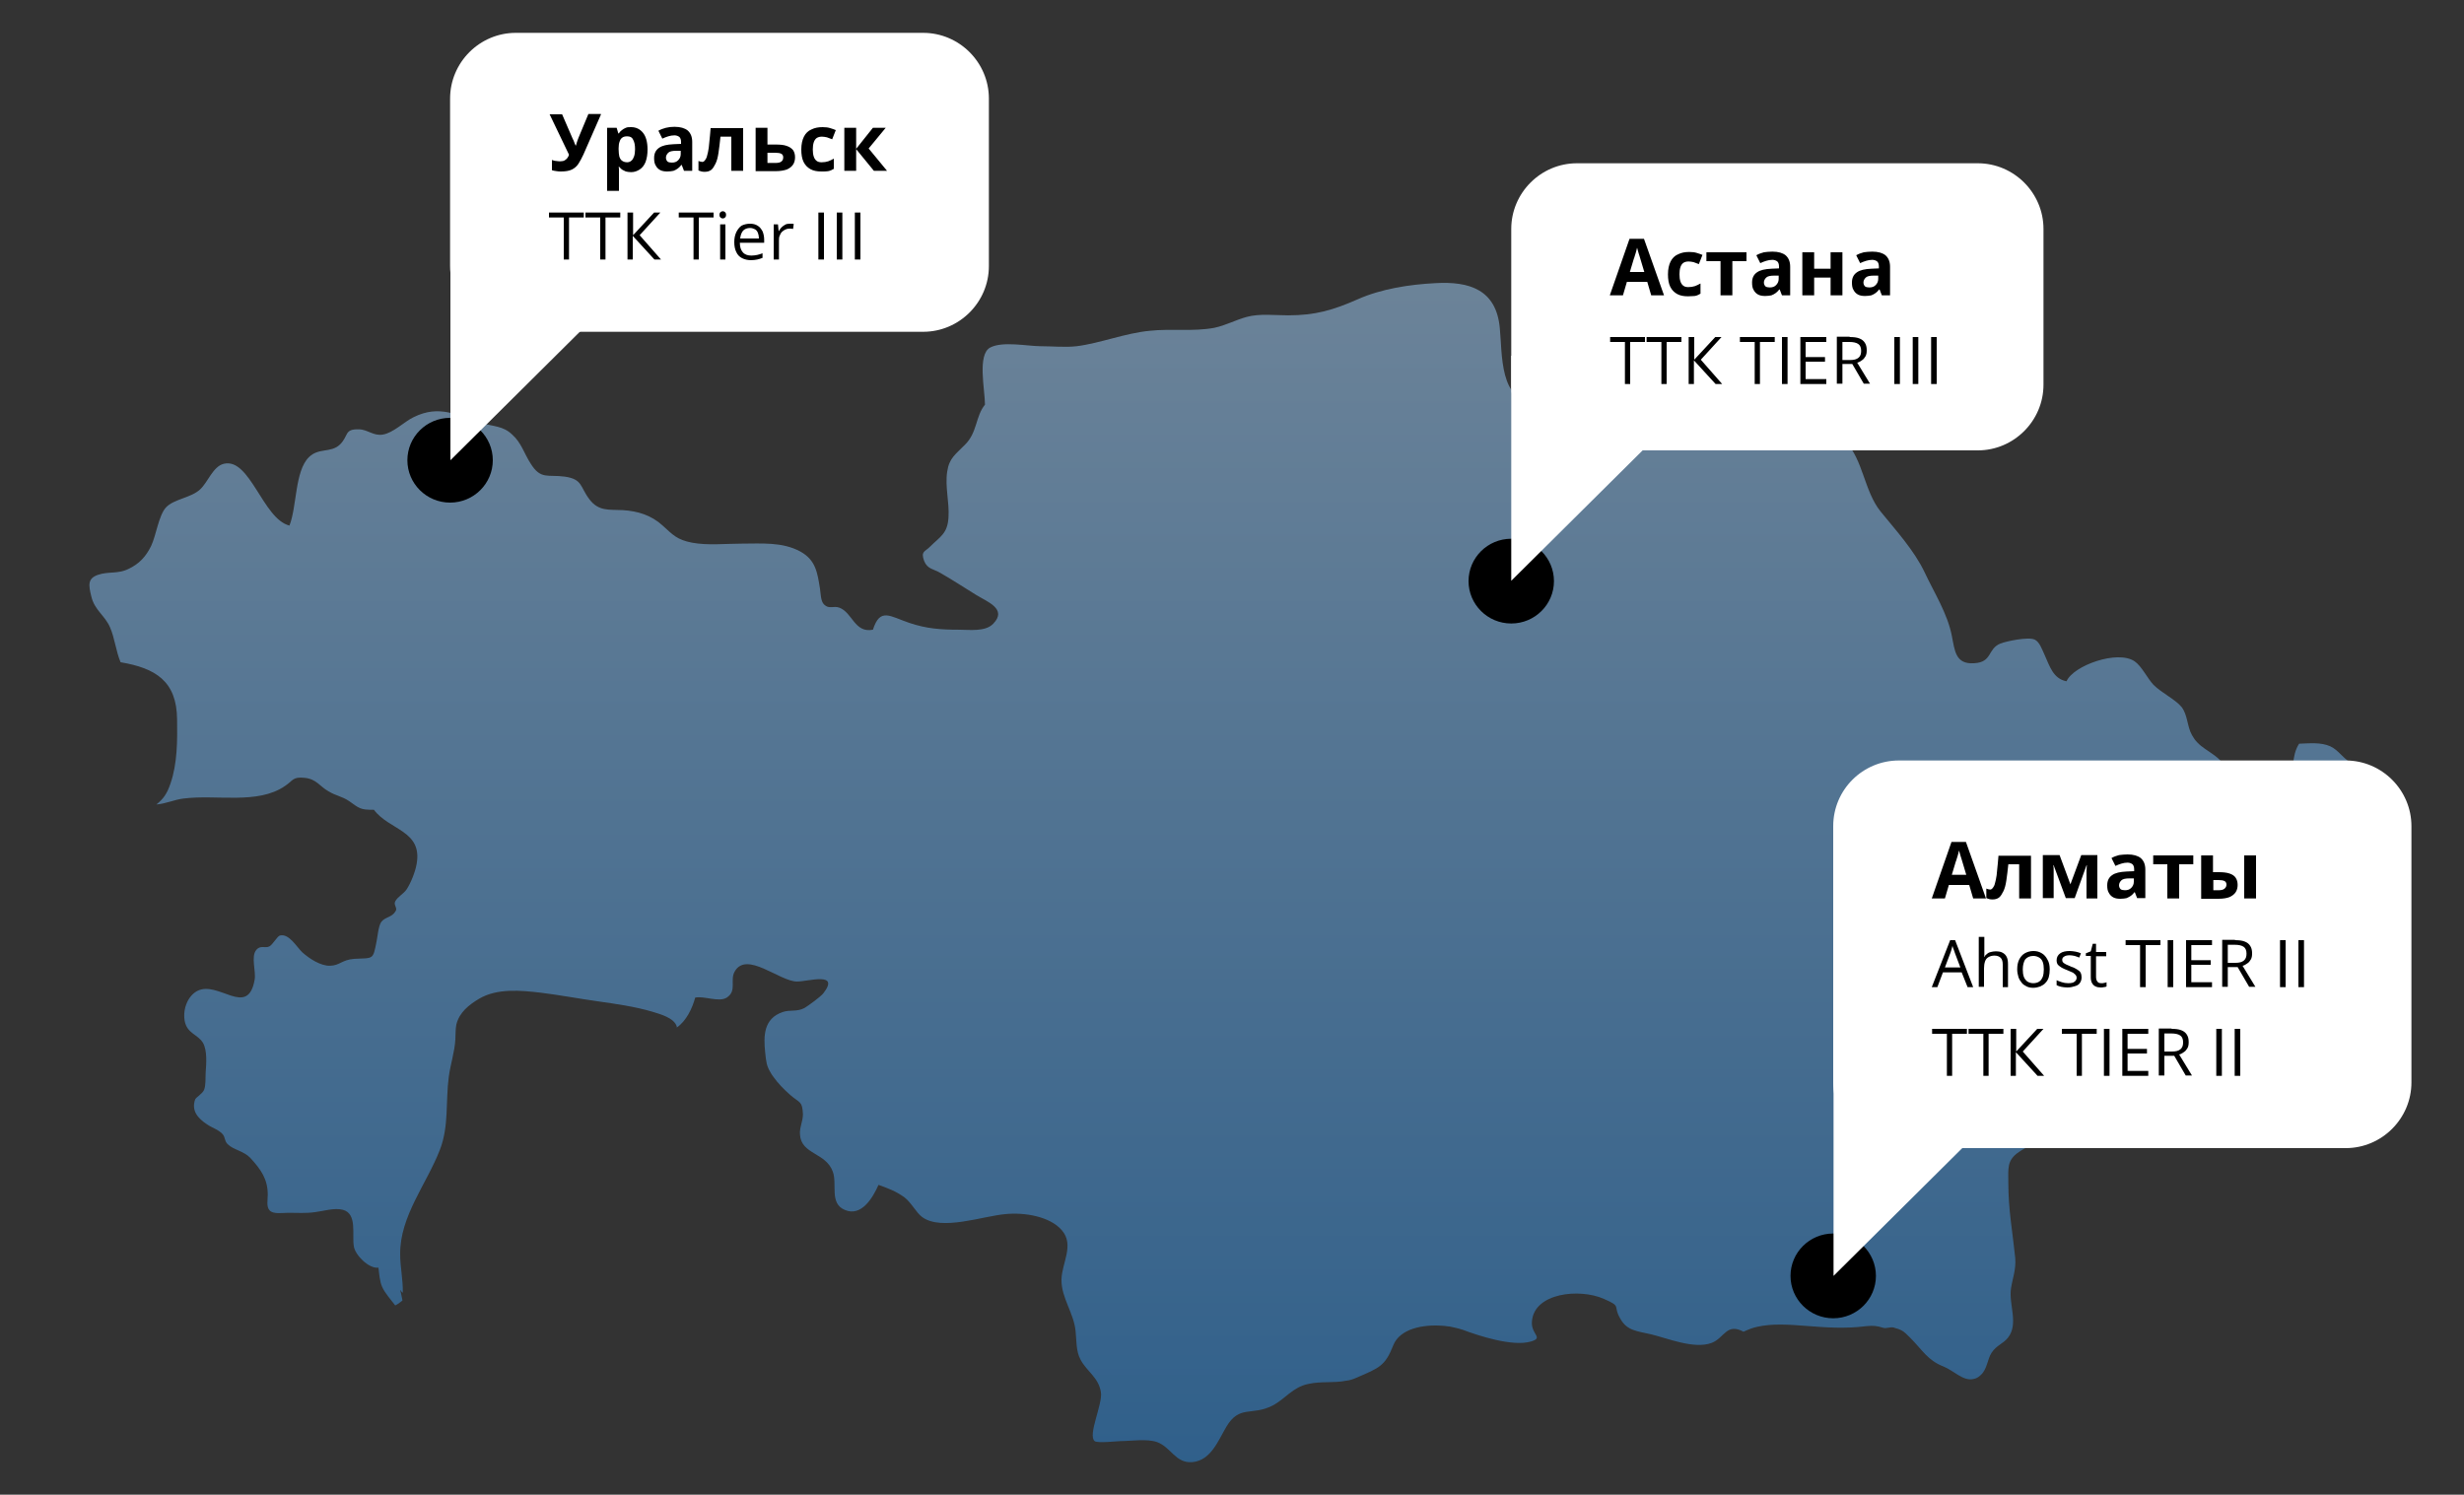
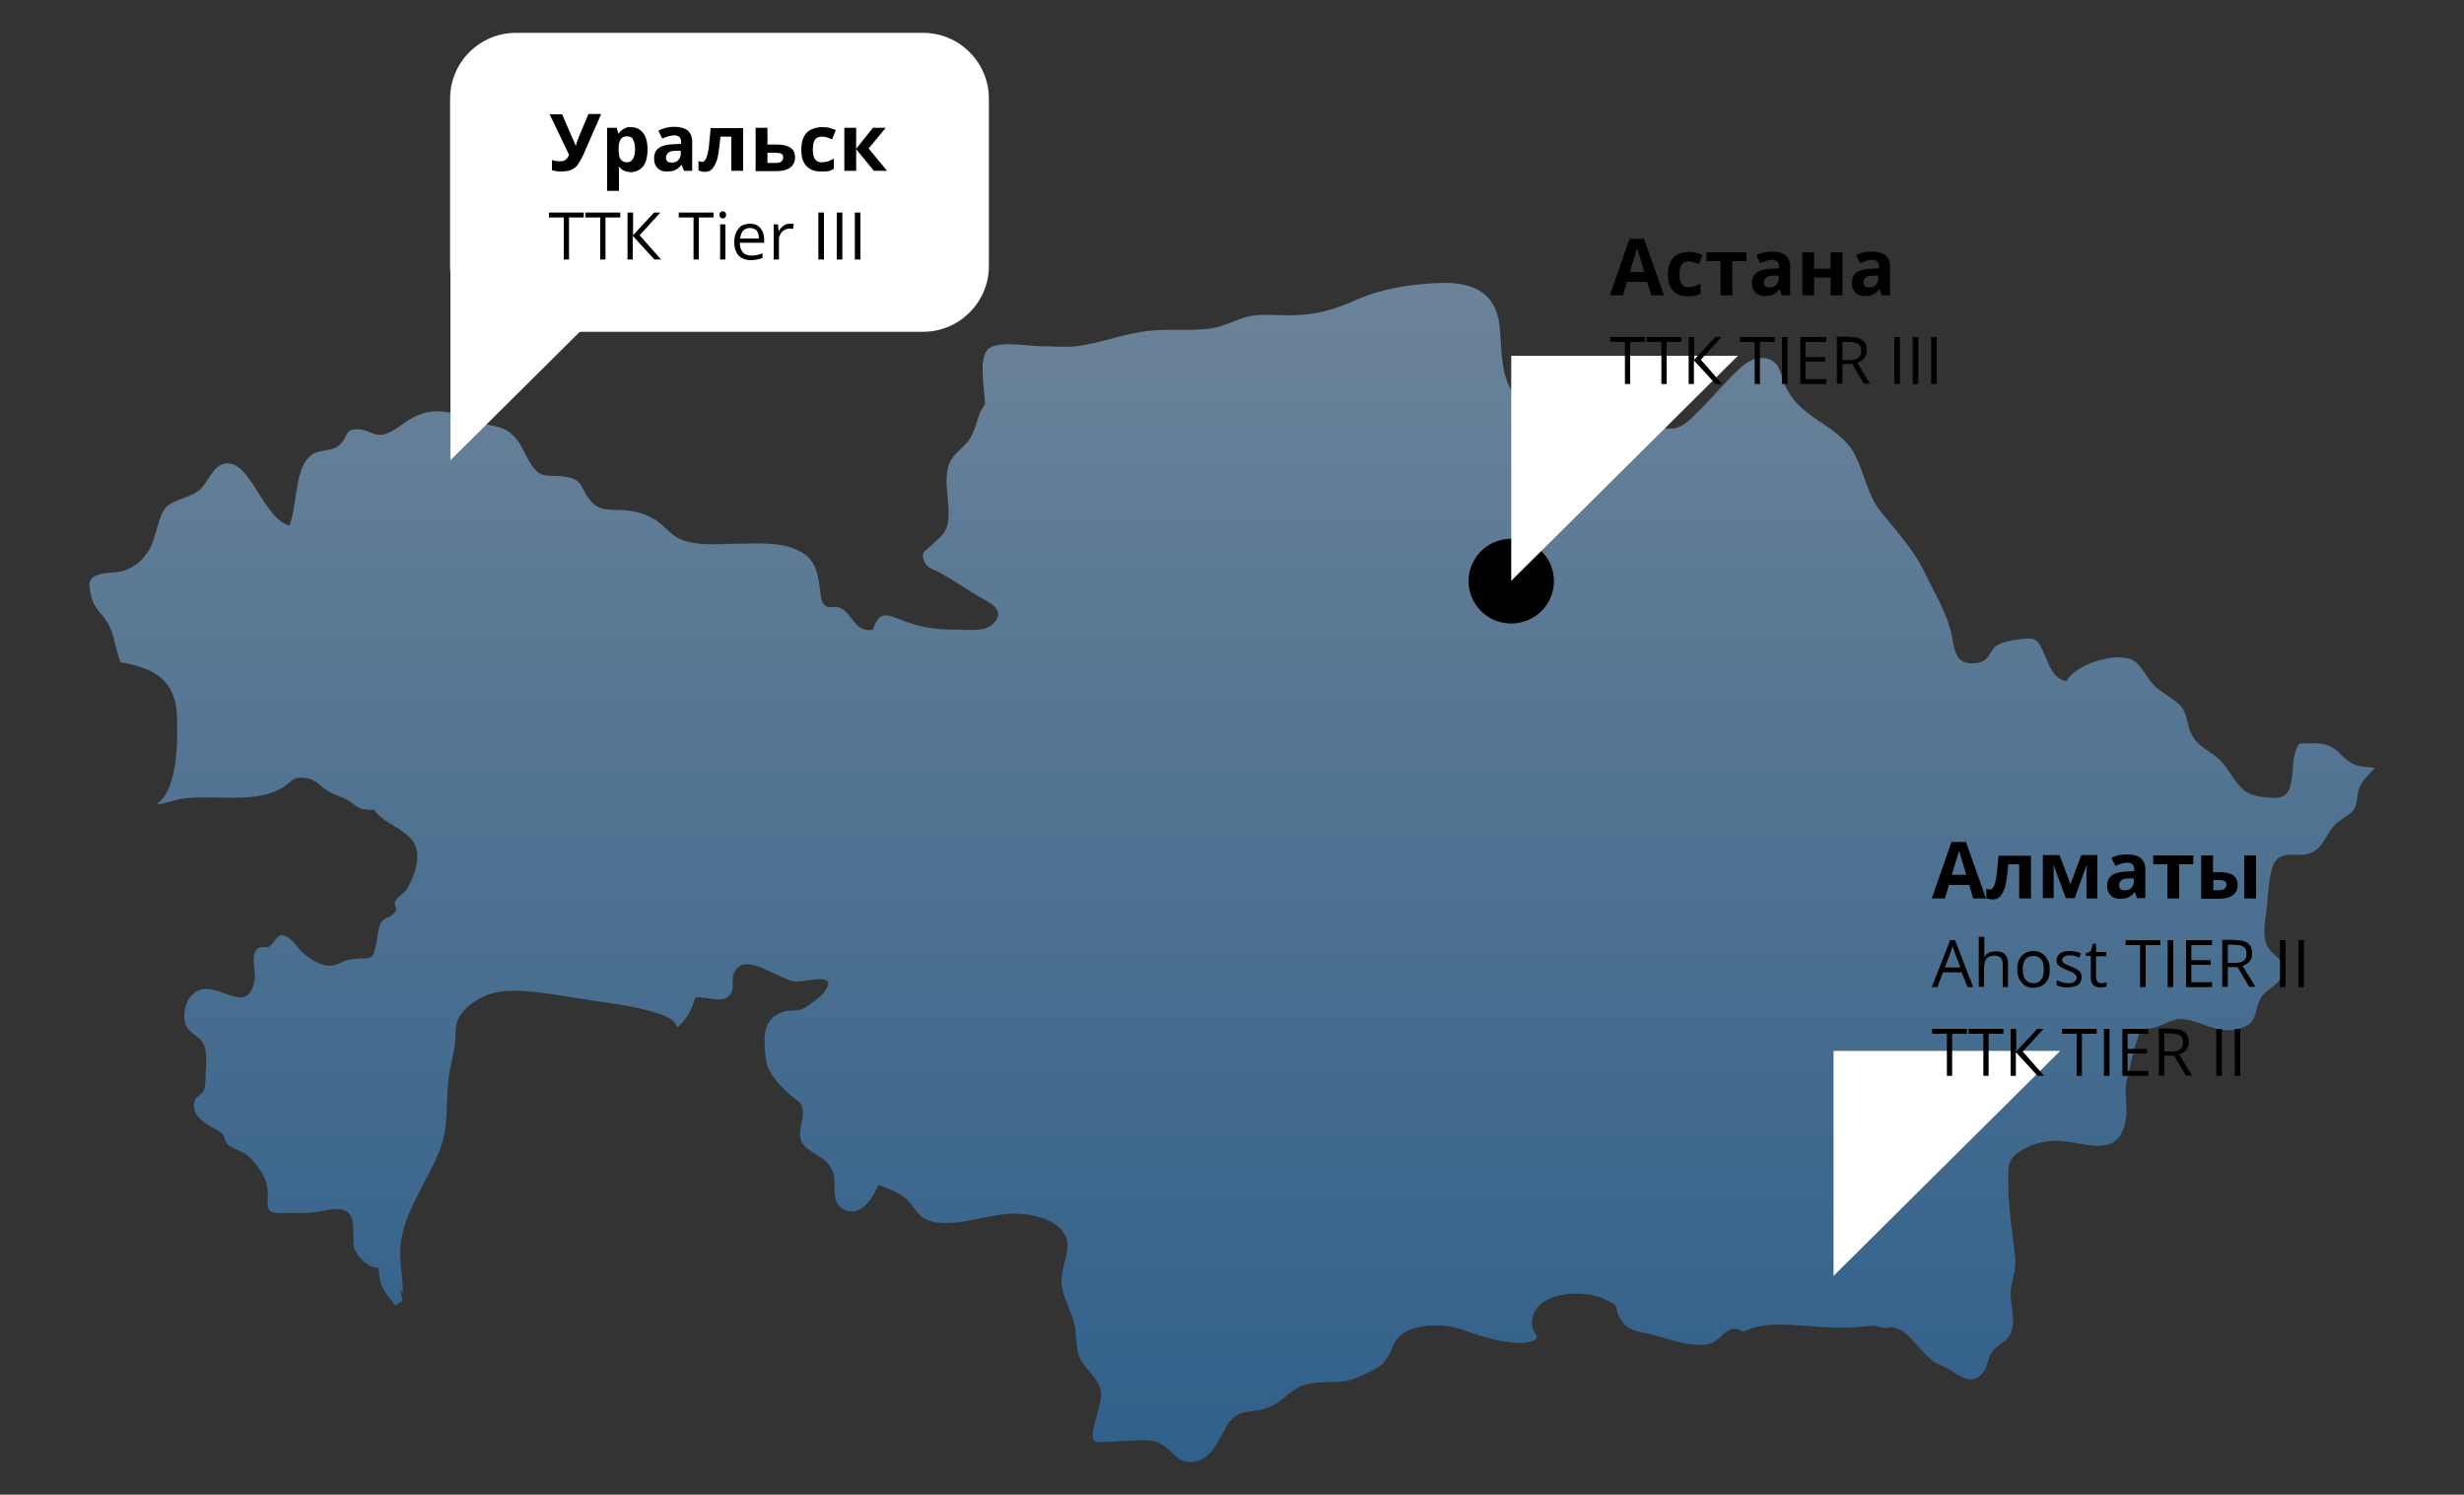
<svg xmlns="http://www.w3.org/2000/svg" version="1.1" id="Layer_1" x="0px" y="0px" viewBox="0 0 750 455" style="enable-background:new 0 0 750 455;" xml:space="preserve">
  <rect x="0" y="0" width="750" height="455" fill="#333333" stroke="none" />
  <style type="text/css">
	.st0{fill:url(#SVGID_1_);fill-opacity:0.5;}
	.st1{fill:#FFFFFF;}
</style>
  <linearGradient id="SVGID_1_" gradientUnits="userSpaceOnUse" x1="374.999" y1="369.417" x2="374.999" y2="-128.646" gradientTransform="matrix(1 0 0 -1 0 455.89)">
    <stop offset="0" style="stop-color:#A5D4FF" />
    <stop offset="1" style="stop-color:#0072D8" />
  </linearGradient>
  <path class="st0" d="M722.9,233.8c-1.8,1.8-3.7,3.6-4.7,5.9c-1,2.3-0.4,5.3-2.1,7.2c-1.8,2-4.6,2.7-6.5,5.5  c-2.1,3.1-3.1,6.2-6.7,7.4c-3.4,1.2-8.1-1-10.4,2.5c-2.1,3.1-2.1,11.6-2.7,15.4c-0.6,4-1.3,8.7,1.2,11.6c2.1,2.5,5,3.3,3.4,7.9  c-1.1,3.1-4.5,3.7-6.1,6.4c-2.4,4.1-0.8,7.5-5.9,9.3c-6.6,2.4-11.7-1.8-17.3-2.6c-3.8-0.5-5.9,1.6-9.4,2.5c-4.5,1.1-3.7-0.5-5.2,3.8  c-1.4,4-2,8-3.1,12c-1,4.1,0.3,7.9-0.3,11.8c-2,13.7-13.6,6.4-22.1,6.9c-3.7,0.2-7.4,1.2-10.5,3.4c-3.7,2.5-3.2,5-3.2,9.3  c0,8.4,1.3,15,2.1,22.9c0.3,3.6-0.8,6.1-1.3,9.4c-0.7,4.8,2.4,10.7-0.9,14.9c-1.5,1.9-3.5,2.3-5,4.6c-1.3,2-1.3,4.9-3.2,6.7  c-0.8,0.8-1.6,1.2-2.4,1.3c-3,0.7-6-2.6-9-3.8c-4.9-1.9-6.4-5-10.3-8.9c-1.9-1.9-2.4-2.3-5-3c-0.9-0.2-2.2,0.4-3.1,0.1  c-2-0.6-2.9-0.7-5.1-0.5c-13.1,1.7-24-1.9-33.2,0.2c-1.5,0.3-2.9,0.9-4.2,1.5c-5.2-2.8-5.8,1.9-9.7,3.4c-5.3,2-13.4-1.4-18.4-2.6  c-4.3-1-7.3-1.1-9.3-4.6c-2.6-4.3,0.6-3.7-5.1-6.2c-7.5-3.3-21.2-1.8-21.9,6.8c-0.4,4.1,3.8,5-0.4,6.2c-5.6,1.6-15.9-1.8-20.7-3.6  c-1.2-0.4-2.6-0.7-4-1v0c-0.7,0-1.3-0.2-2-0.2c-6.1-0.5-13.1,0.9-15.1,5.9c-2.5,6.4-4.3,6.9-11.2,9.9c-1.1,0.5-2.1,0.8-3.1,0.9  c-3.9,0.8-7.5,0.1-11.6,1c-4.8,1-7,4.6-10.9,6.6c-6.3,3.2-10-0.3-14,6.4c-2.5,4.2-4.7,10.3-10.4,10.8c-5.1,0.4-6.4-4.5-10.7-6.1  c-3.1-1.1-8-0.3-11.2-0.3c-0.8,0-7,0.7-7.8,0c-2.2-1.8,2.5-11.3,1.9-14.9c-0.7-4.5-4.3-6.3-6.2-9.9c-1.4-2.6-1.2-5.7-1.5-8.6  c-0.5-5.6-4.4-10.2-4.3-15.8c0.1-5,4-10.5,0.1-15c-3.6-4.2-11.4-5.5-17.2-4.9c-6.9,0.6-19.4,5.2-25.3,0.9c-1.8-1.3-3.3-4.4-5.4-6  c-2.6-1.9-5.1-2.8-7.9-3.8c-1.6,3.6-5.1,9.9-10.3,7.6c-4.7-2-2.2-7.8-3.6-11.6c-2.1-5.9-9.6-5.2-10-11.3c-0.2-2.1,0.9-4,0.9-6.2  c-0.2-4.1-0.9-3.3-3.9-5.9c-1.9-1.7-3.7-3.5-5.1-5.5c-0.4-0.5-0.7-1-0.9-1.4c-1.1-1.8-1.3-3-1.6-6.1c-0.5-4.9-0.5-10.2,5.3-12.2  c2.3-0.8,4.2,0,6.6-1.2c1.2-0.7,4.9-3.4,5.8-4.5c5.2-6.7-4.6-3.6-8-3.6c-5.3,0-15.4-9.5-19-3c-1.5,2.7,0.8,5.8-2.4,7.9  c-2.4,1.5-6.9-0.6-9.6,0c-0.9,3.3-2.7,7.1-5.6,9.1c0-0.1,0-0.2,0-0.3c-0.8-2.7-5.2-3.8-7.4-4.5c-5.4-1.6-11.2-2.4-16.8-3.2  c-5.7-0.8-11.5-1.9-17.2-2.6c-6.1-0.7-13.2-1.4-18.7,1.8c-3.2,1.9-6.1,4.2-7,7.9c-0.3,1.5-0.2,3-0.3,4.5c-0.2,3.8-1.5,7.6-2,11.4  c-1,7.4,0.1,15-2.7,22.2c-4,10.4-12.2,20.2-12.1,31.8c0,4,0.9,7.8,0.8,11.7c-0.2,0.1-0.6-0.7-0.8-0.8c0.4,1.4,0.5,2.4,0.7,3.2  c-0.7,0.6-1.4,1.1-2.2,1.5c-1.2-1.6-3.2-3.8-4-5.7c-0.7-1.6-0.9-3.9-1.1-5.8c-2.9,0.4-7.1-3.8-7.5-6.5c-0.6-3.5,1.1-9.9-3.3-11.1  c-2.6-0.7-6,0.4-8.5,0.7c-2.7,0.4-5.5,0.2-8.2,0.2c-1.6,0-4.5,0.5-5.6-0.7c-1.1-1.1-0.6-3.3-0.6-4.8c0-4.7-2-7.6-5.3-11.2  c-2-2.1-5.2-2.5-6.8-4.1c-1.1-0.9-0.8-2.3-1.7-3.2c-1.3-1.4-3.1-1.8-4.8-3c-2.7-1.8-4.7-4.1-3.5-7.5c0.3-0.7,2.2-1.7,2.7-2.9  c0.6-1.4,0.4-3.8,0.5-5.3c0.2-2.7,0.5-6.7-0.8-9c-1.6-2.7-4.9-2.8-5.6-6.8c-0.6-3.6,1-7.5,3.8-9c6.4-3.4,15.4,8.3,17.5-3.4  c0.5-2.5-1.2-7.1,0.5-9.1c1.3-1.6,2.7-0.4,4-1.1c1-0.5,2.4-3.1,3.2-3.3c2.8-0.7,5.1,3.5,6.8,5.1c2.1,1.9,5.6,4.2,8.5,4.1  c3-0.1,3.5-1.8,7.3-2.1c5.9-0.3,5.7,0.4,6.8-5.2c0.3-1.4,0.6-5,1.5-6.1c1.2-1.5,3.2-1.3,4.3-3.2c0.7-1-0.7-1.9-0.1-3  c0.8-1.5,2.6-2.3,3.5-3.7c1.3-2,2.6-5.3,3-7.6c1.9-10.3-8.3-10.3-13-16.6c-4.2,0.1-4.5-0.5-7.5-2.6c-2.2-1.5-4-1.6-6.3-3  c-2.7-1.5-3.6-3.7-7.2-4.1c-3.8-0.4-3.5,0.8-6.1,2.5c-8.3,5.7-20.8,2.5-30.9,3.8c-2.6,0.3-5.4,1.6-8.2,1.8c2-1.6,3.2-3.1,4.3-6.4  c2.1-6.1,2.1-13.1,2-19.5c-0.1-11.7-6.6-15.6-17.2-17.4c-1.4-3.3-1.8-7.4-3.2-10.6c-1.6-3.7-4.7-5.2-5.7-9.4c-0.9-3.6-1.1-5.5,2-6.6  c3.2-1.1,6.1-0.2,9.3-1.8c3.2-1.5,5.3-3.7,6.9-7c1.5-3.1,2.3-9.3,4.5-11.7c2.4-2.6,7.6-2.9,10.4-5.5c2.4-2.2,3.9-7,7.2-7.8  c8-2,11.9,16.8,20,18.8c2.3-5.8,1.6-16.5,5.9-20.8c3-3,6.7-1.2,9.5-3.9c2.7-2.7,1.2-4.7,5.7-4.6c2.6,0,4.5,2.1,7.3,1.6  c3.2-0.5,6.5-3.9,9.4-5.3c7.9-3.9,13.1-0.6,20.8,1.8c3.5,1.1,6.4,0.8,9.2,3.5c2.8,2.5,3.6,5.7,5.6,8.8c3.1,5,5.2,3.3,10.4,4  c5.5,0.8,4.6,3.1,7.5,6.9c2.8,3.7,5.9,3.1,10.2,3.3c4.5,0.3,8.6,1.5,12.1,4.7c3.1,2.8,4.3,4.3,8.9,5.2c4.8,0.9,10.2,0.3,15,0.3  c6.1,0,12.5-0.6,18,2.4c4.7,2.6,5.2,6.4,6,11.4c0.2,1.4,0.2,3.7,1.2,4.7c1.6,1.6,2.8,0.3,4.7,1c4,1.5,4.6,7.8,10.2,6.7  c2.2-6.8,5.1-4.1,11-2.1c5.3,1.8,9.7,2.1,15.2,2.1c3.1,0,8,0.7,10.4-1.8c4.4-4.5-1.8-6.7-5.2-8.8c-3.6-2.2-7.2-4.6-10.9-6.7  c-2-1.2-3.9-1.1-4.9-3.6c-1.1-3,0.2-2.8,1.7-4.3c3.2-3.2,5.4-4,5.7-9c0.3-4.6-1.1-9.3-0.4-13.9c0.6-4.2,2.6-5.3,5.4-8.2  c3.8-3.7,3.2-8.7,6.1-12.2c0-4.5-2.4-15.3,1.6-17.4c3.8-2,11.4-0.4,15.4-0.4c3.5,0,7.4,0.4,10.9,0c7.2-0.9,14.8-4,22.3-4.7  c6.4-0.7,13.2,0.3,19.6-0.9c3.4-0.7,6.5-2.4,9.8-3.3c4-1.1,8.6-0.5,12.7-0.5c8.3,0,13.7-1.6,21.2-4.9c7.2-3.2,15.8-4.5,23.6-4.9  c10.4-0.6,18.5,2,19.6,13.6c0.8,7.8-0.2,22.9,11,22.6c4.3-0.2,27-6.1,27.3,2.1c0,1.7-1.4,7.4,0,8.6c3,2.3,4.9-1.8,7.2-2.6  c2.4-0.9,5.8,0.6,8.4-0.3c2.7-0.8,4.5-3,6.5-4.9c4.3-4.2,8.1-8.9,12.5-13c2.3-2.2,5.5-4.1,8.9-3c4,1.3,3.6,5.6,5.7,9.4  c4.2,7.7,11.7,9.6,17.7,15.7c5.4,5.5,5.7,15.1,10.7,21.3c4.7,5.8,10.2,11.8,13.4,18.5c2.9,6.2,7,12.6,8.3,19.4  c0.9,4.5,1.1,8.7,6.8,8.3c5.6-0.3,4-4.4,8-6c1.8-0.7,8.4-2.1,10.4-1.2c1.5,0.7,2.2,2.9,3,4.6c1.6,3.5,2.6,7.3,6.7,8.1  c2.1-4.8,15.5-9.6,20.7-6.1c2.2,1.5,3.9,5.2,5.8,7.2c2.4,2.4,6.6,4.4,8.5,6.7c1.9,2.4,1.7,6,3.2,8.6c0.5,0.9,1,1.6,1.6,2.2  c1.5,1.6,3.3,2.5,5.3,4c5.7,4.2,6.1,11.5,13.7,12.5c5,0.6,8.1,1.2,9.4-3.4c1.1-4.3,0.1-8.8,2.6-12.7c3.2-0.1,6.6-0.5,9.5,0.8  c2.6,1.2,3.9,3.8,6.5,5.1C718.5,233.8,720.7,233.3,722.9,233.8L722.9,233.8z" />
  <path d="M460,189.8c7.2,0,13-5.8,13-12.9c0-7.1-5.8-12.9-13-12.9c-7.2,0-13,5.8-13,12.9C447,184,452.8,189.8,460,189.8z" />
  <path class="st1" d="M460,108.3h69l-69,68.5V108.3z" />
-   <path class="st1" d="M480,49.7h122c11,0,20,9,20,20v47.4c0,11-9,20-20,20H480c-11,0-20-9-20-20V69.7C460,58.7,469,49.7,480,49.7z" />
  <path d="M502.6,89.9l-1.2-4.1h-6.2l-1.2,4.1H490l6-17.2h4.4l6.1,17.2H502.6z M500.5,82.8l-1.2-4c-0.1-0.3-0.2-0.6-0.3-1  c-0.1-0.4-0.3-0.8-0.4-1.3c-0.1-0.4-0.2-0.8-0.3-1.1c-0.1,0.3-0.2,0.7-0.3,1.2c-0.1,0.5-0.3,0.9-0.4,1.3c-0.1,0.4-0.2,0.7-0.3,0.9  l-1.2,4H500.5z M513.8,90.2c-1.3,0-2.4-0.2-3.3-0.7c-0.9-0.5-1.6-1.2-2.1-2.2c-0.5-1-0.7-2.3-0.7-3.8c0-1.6,0.3-2.9,0.8-3.9  c0.5-1,1.3-1.8,2.3-2.2c1-0.5,2.1-0.7,3.4-0.7c0.9,0,1.7,0.1,2.3,0.3c0.7,0.2,1.2,0.4,1.7,0.6l-1.1,2.8c-0.6-0.2-1.1-0.4-1.6-0.6  c-0.5-0.1-1-0.2-1.5-0.2c-0.6,0-1.1,0.1-1.6,0.4c-0.4,0.3-0.7,0.7-0.9,1.3c-0.2,0.6-0.3,1.3-0.3,2.2c0,0.9,0.1,1.6,0.3,2.2  c0.2,0.6,0.5,1,0.9,1.3c0.4,0.3,0.9,0.4,1.5,0.4c0.7,0,1.4-0.1,2-0.3c0.6-0.2,1.1-0.5,1.7-0.8v3.1c-0.5,0.3-1.1,0.6-1.7,0.7  C515.4,90.1,514.7,90.2,513.8,90.2z M531.6,79.5h-4.3v10.4h-3.6V79.5h-4.3v-2.7h12.2V79.5z M539.5,76.6c1.8,0,3.1,0.4,4,1.1  c0.9,0.8,1.4,1.9,1.4,3.5v8.7h-2.5l-0.7-1.8h-0.1c-0.4,0.5-0.8,0.9-1.1,1.1c-0.4,0.3-0.8,0.5-1.3,0.7c-0.5,0.1-1.1,0.2-1.9,0.2  c-0.8,0-1.5-0.1-2.1-0.4c-0.6-0.3-1.1-0.8-1.4-1.4c-0.4-0.6-0.5-1.4-0.5-2.3c0-1.4,0.5-2.4,1.5-3.1c1-0.7,2.4-1,4.4-1.1l2.3-0.1  v-0.6c0-0.7-0.2-1.2-0.5-1.5c-0.4-0.3-0.9-0.5-1.5-0.5c-0.6,0-1.3,0.1-1.9,0.3c-0.6,0.2-1.2,0.4-1.8,0.7l-1.2-2.4  c0.7-0.4,1.5-0.7,2.3-0.9C537.6,76.7,538.5,76.6,539.5,76.6z M541.4,83.9l-1.4,0c-1.2,0-2,0.2-2.4,0.6c-0.4,0.4-0.7,0.9-0.7,1.5  c0,0.5,0.2,0.9,0.5,1.2c0.3,0.2,0.7,0.3,1.3,0.3c0.8,0,1.4-0.2,1.9-0.7c0.5-0.5,0.8-1.1,0.8-1.9V83.9z M552.2,76.8v5h5v-5h3.6v13.1  h-3.6v-5.4h-5v5.4h-3.6V76.8H552.2z M569.9,76.6c1.8,0,3.1,0.4,4,1.1c0.9,0.8,1.4,1.9,1.4,3.5v8.7h-2.5l-0.7-1.8H572  c-0.4,0.5-0.8,0.9-1.1,1.1c-0.4,0.3-0.8,0.5-1.3,0.7c-0.5,0.1-1.1,0.2-1.9,0.2c-0.8,0-1.5-0.1-2.1-0.4c-0.6-0.3-1.1-0.8-1.4-1.4  c-0.4-0.6-0.5-1.4-0.5-2.3c0-1.4,0.5-2.4,1.5-3.1c1-0.7,2.4-1,4.4-1.1l2.3-0.1v-0.6c0-0.7-0.2-1.2-0.5-1.5c-0.4-0.3-0.9-0.5-1.5-0.5  c-0.6,0-1.3,0.1-1.9,0.3c-0.6,0.2-1.2,0.4-1.8,0.7l-1.2-2.4c0.7-0.4,1.5-0.7,2.3-0.9C568,76.7,568.9,76.6,569.9,76.6z M571.7,83.9  l-1.4,0c-1.2,0-2,0.2-2.4,0.6c-0.4,0.4-0.7,0.9-0.7,1.5c0,0.5,0.2,0.9,0.5,1.2c0.3,0.2,0.7,0.3,1.3,0.3c0.8,0,1.4-0.2,1.9-0.7  c0.5-0.5,0.8-1.1,0.8-1.9V83.9z M496.3,116.9h-1.7v-12.8h-4.5v-1.5h10.6v1.5h-4.5V116.9z M507.4,116.9h-1.7v-12.8h-4.5v-1.5h10.6  v1.5h-4.5V116.9z M524.2,116.9h-2l-6.6-7.2v7.2H514v-14.3h1.7v6.9l6.4-6.9h1.9l-6.3,6.9L524.2,116.9z M535.8,116.9h-1.7v-12.8h-4.5  v-1.5h10.6v1.5h-4.5V116.9z M542.4,116.9v-14.3h1.7v14.3H542.4z M555.9,116.9H548v-14.3h7.9v1.5h-6.3v4.6h5.9v1.4h-5.9v5.3h6.3  V116.9z M563,102.6c1.2,0,2.1,0.1,2.9,0.4c0.8,0.3,1.3,0.7,1.7,1.3c0.4,0.6,0.6,1.3,0.6,2.3c0,0.8-0.1,1.4-0.4,1.9  c-0.3,0.5-0.6,0.9-1.1,1.2c-0.4,0.3-0.9,0.6-1.4,0.7l3.9,6.4h-1.9l-3.5-6h-3v6h-1.7v-14.3H563z M562.9,104.1h-2.1v5.5h2.3  c1.2,0,2-0.2,2.6-0.7c0.6-0.5,0.8-1.2,0.8-2.1c0-1-0.3-1.7-0.9-2.1C565,104.3,564.1,104.1,562.9,104.1z M576.6,116.9v-14.3h1.7v14.3  H576.6z M582.2,116.9v-14.3h1.7v14.3H582.2z M587.8,116.9v-14.3h1.7v14.3H587.8z" />
-   <path d="M558,401.3c7.2,0,13-5.8,13-12.9c0-7.1-5.8-12.9-13-12.9c-7.2,0-13,5.8-13,12.9C545,395.5,550.8,401.3,558,401.3z" />
  <path class="st1" d="M558.1,319.9h69l-69,68.5V319.9z" />
-   <path class="st1" d="M578,231.5h136c11,0,20,9,20,20v78c0,11-9,20-20,20H578c-11,0-20-9-20-20v-78C558,240.4,567,231.5,578,231.5z" />
-   <path d="M600.6,273.5l-1.2-4.1h-6.2l-1.2,4.1H588l6-17.2h4.4l6.1,17.2H600.6z M598.5,266.3l-1.2-4c-0.1-0.3-0.2-0.6-0.3-1  c-0.1-0.4-0.3-0.8-0.4-1.3c-0.1-0.4-0.2-0.8-0.3-1.1c-0.1,0.3-0.2,0.7-0.3,1.2c-0.1,0.5-0.3,0.9-0.4,1.3s-0.2,0.7-0.3,0.9l-1.2,4  H598.5z M618.2,273.5h-3.6v-10.4h-3.3c-0.2,1.9-0.4,3.6-0.6,4.9c-0.2,1.4-0.5,2.5-0.9,3.3c-0.4,0.8-0.8,1.5-1.3,1.9  c-0.5,0.4-1.2,0.6-1.9,0.6c-0.4,0-0.8,0-1.1-0.1c-0.3-0.1-0.6-0.2-0.9-0.3v-2.9c0.2,0.1,0.4,0.1,0.6,0.2c0.2,0,0.4,0.1,0.6,0.1  c0.2,0,0.4-0.1,0.6-0.3c0.2-0.2,0.4-0.5,0.6-0.9c0.2-0.4,0.3-1.1,0.5-1.8c0.2-0.8,0.3-1.8,0.4-3s0.3-2.6,0.4-4.3h9.9V273.5z   M638.4,260.4v13.1h-3.3V267c0-0.6,0-1.3,0-1.9c0-0.6,0.1-1.2,0.1-1.7h-0.1l-3.6,10h-2.7l-3.7-10h-0.1c0.1,0.5,0.1,1.1,0.1,1.7  c0,0.6,0,1.3,0,2v6.3h-3.3v-13.1h5.1l3.3,8.9l3.3-8.9H638.4z M647.6,260.1c1.8,0,3.1,0.4,4,1.1c0.9,0.8,1.4,1.9,1.4,3.5v8.7h-2.5  l-0.7-1.8h-0.1c-0.4,0.5-0.8,0.9-1.1,1.1s-0.8,0.5-1.3,0.7c-0.5,0.1-1.1,0.2-1.9,0.2c-0.8,0-1.5-0.1-2.1-0.4  c-0.6-0.3-1.1-0.8-1.4-1.4c-0.4-0.6-0.5-1.4-0.5-2.3c0-1.4,0.5-2.4,1.5-3.1c1-0.7,2.4-1,4.4-1.1l2.3-0.1v-0.6c0-0.7-0.2-1.2-0.5-1.5  c-0.4-0.3-0.9-0.5-1.5-0.5c-0.6,0-1.3,0.1-1.9,0.3c-0.6,0.2-1.2,0.4-1.8,0.7l-1.2-2.4c0.7-0.4,1.5-0.7,2.3-0.9  C645.8,260.2,646.7,260.1,647.6,260.1z M649.5,267.4l-1.4,0c-1.2,0-2,0.2-2.4,0.6c-0.4,0.4-0.7,0.9-0.7,1.5c0,0.5,0.2,0.9,0.5,1.2  c0.3,0.2,0.7,0.3,1.3,0.3c0.8,0,1.4-0.2,1.9-0.7c0.5-0.5,0.8-1.1,0.8-1.9V267.4z M667.6,263.1h-4.3v10.4h-3.6v-10.4h-4.3v-2.7h12.2  V263.1z M670,273.5v-13.1h3.6v5.1h1.7c1.3,0,2.4,0.1,3.3,0.4c0.9,0.3,1.5,0.7,1.9,1.3c0.4,0.6,0.6,1.3,0.6,2.2  c0,0.8-0.2,1.6-0.6,2.2s-1,1.1-1.9,1.5c-0.8,0.3-1.9,0.5-3.3,0.5H670z M673.6,271h1.7c0.7,0,1.3-0.1,1.7-0.4  c0.4-0.3,0.7-0.7,0.7-1.3c0-0.5-0.2-0.9-0.6-1.1c-0.4-0.2-1-0.3-1.8-0.3h-1.6V271z M683.1,273.5v-13.1h3.6v13.1H683.1z M598.9,300.5  l-1.8-4.5h-5.7l-1.7,4.5H588l5.6-14.3h1.5l5.5,14.3H598.9z M596.7,294.5L595,290c0-0.1-0.1-0.3-0.2-0.6c-0.1-0.3-0.2-0.5-0.3-0.8  c-0.1-0.3-0.2-0.5-0.2-0.7c-0.1,0.3-0.1,0.5-0.2,0.8c-0.1,0.3-0.1,0.5-0.2,0.7c-0.1,0.2-0.1,0.4-0.2,0.6l-1.7,4.5H596.7z M604,285.3  v4.5c0,0.3,0,0.5,0,0.8c0,0.3,0,0.5-0.1,0.7h0.1c0.2-0.4,0.5-0.7,0.8-0.9c0.3-0.3,0.7-0.5,1.2-0.6c0.4-0.1,0.9-0.2,1.4-0.2  c0.9,0,1.6,0.1,2.1,0.4c0.6,0.3,1,0.7,1.3,1.3c0.3,0.6,0.4,1.3,0.4,2.2v7h-1.6v-6.9c0-0.9-0.2-1.6-0.6-2c-0.4-0.4-1-0.7-1.9-0.7  c-0.8,0-1.4,0.2-1.9,0.5c-0.5,0.3-0.8,0.7-1,1.3c-0.2,0.6-0.3,1.3-0.3,2.1v5.6h-1.6v-15.2H604z M623.9,295.1c0,0.9-0.1,1.7-0.3,2.4  c-0.2,0.7-0.6,1.3-1,1.7c-0.4,0.5-1,0.8-1.6,1.1c-0.6,0.2-1.3,0.4-2.1,0.4c-0.7,0-1.4-0.1-2-0.4c-0.6-0.3-1.1-0.6-1.5-1.1  c-0.4-0.5-0.8-1.1-1-1.7c-0.2-0.7-0.4-1.5-0.4-2.4c0-1.2,0.2-2.2,0.6-3c0.4-0.8,1-1.5,1.7-1.9c0.7-0.4,1.6-0.7,2.6-0.7  c1,0,1.8,0.2,2.6,0.7c0.7,0.4,1.3,1.1,1.7,1.9C623.7,292.9,623.9,293.9,623.9,295.1z M615.7,295.1c0,0.9,0.1,1.6,0.3,2.2  c0.2,0.6,0.6,1.1,1.1,1.5c0.5,0.3,1.1,0.5,1.8,0.5c0.7,0,1.4-0.2,1.8-0.5c0.5-0.3,0.8-0.8,1.1-1.5c0.2-0.6,0.3-1.4,0.3-2.2  c0-0.9-0.1-1.6-0.3-2.2c-0.2-0.6-0.6-1.1-1.1-1.4c-0.5-0.3-1.1-0.5-1.8-0.5c-1.1,0-1.9,0.4-2.5,1.1  C616,292.8,615.7,293.8,615.7,295.1z M633.6,297.5c0,0.7-0.2,1.3-0.5,1.7c-0.3,0.5-0.8,0.8-1.5,1c-0.6,0.2-1.4,0.4-2.3,0.4  c-0.7,0-1.4-0.1-1.9-0.2s-1-0.3-1.4-0.5v-1.5c0.4,0.2,1,0.4,1.6,0.6c0.6,0.2,1.2,0.3,1.9,0.3c0.9,0,1.6-0.1,2-0.5  c0.4-0.3,0.6-0.7,0.6-1.2c0-0.3-0.1-0.5-0.3-0.8c-0.2-0.2-0.4-0.4-0.8-0.7c-0.4-0.2-0.9-0.4-1.6-0.7c-0.7-0.3-1.3-0.5-1.8-0.8  c-0.5-0.3-0.9-0.6-1.2-0.9c-0.3-0.4-0.4-0.9-0.4-1.4c0-0.9,0.4-1.6,1.1-2.1c0.7-0.5,1.7-0.7,2.9-0.7c0.6,0,1.2,0.1,1.8,0.2  c0.6,0.1,1.1,0.3,1.6,0.5l-0.5,1.3c-0.4-0.2-0.9-0.3-1.4-0.5c-0.5-0.1-1-0.2-1.5-0.2c-0.7,0-1.3,0.1-1.7,0.4c-0.4,0.2-0.6,0.6-0.6,1  c0,0.3,0.1,0.6,0.3,0.8c0.2,0.2,0.5,0.4,0.9,0.6c0.4,0.2,1,0.4,1.6,0.7c0.7,0.2,1.2,0.5,1.7,0.8c0.5,0.3,0.9,0.6,1.1,1  C633.5,296.5,633.6,297,633.6,297.5z M639.7,299.3c0.3,0,0.5,0,0.8-0.1c0.3,0,0.5-0.1,0.7-0.2v1.3c-0.2,0.1-0.5,0.2-0.8,0.2  c-0.3,0.1-0.7,0.1-1,0.1c-0.6,0-1.1-0.1-1.5-0.3c-0.5-0.2-0.8-0.5-1.1-1c-0.3-0.5-0.4-1.1-0.4-2V291h-1.5v-0.8l1.5-0.6l0.6-2.3h1  v2.5h3.1v1.3H638v6.3c0,0.7,0.2,1.2,0.5,1.5C638.7,299.2,639.1,299.3,639.7,299.3z M653.1,300.5h-1.7v-12.8H647v-1.5h10.6v1.5h-4.5  V300.5z M659.8,300.5v-14.3h1.7v14.3H659.8z M673.3,300.5h-7.9v-14.3h7.9v1.5H667v4.6h5.9v1.4H667v5.3h6.3V300.5z M680.3,286.2  c1.2,0,2.1,0.1,2.9,0.4c0.8,0.3,1.3,0.7,1.7,1.3c0.4,0.6,0.6,1.3,0.6,2.3c0,0.8-0.1,1.4-0.4,1.9c-0.3,0.5-0.6,0.9-1.1,1.2  c-0.4,0.3-0.9,0.6-1.4,0.7l3.9,6.4h-1.9l-3.5-6h-3v6h-1.7v-14.3H680.3z M680.2,287.6h-2.1v5.5h2.3c1.2,0,2-0.2,2.6-0.7  c0.6-0.5,0.8-1.2,0.8-2.1c0-1-0.3-1.7-0.9-2.1C682.3,287.8,681.4,287.6,680.2,287.6z M694,300.5v-14.3h1.7v14.3H694z M699.6,300.5  v-14.3h1.7v14.3H699.6z M594.3,327.5h-1.7v-12.8h-4.5v-1.5h10.6v1.5h-4.5V327.5z M605.4,327.5h-1.7v-12.8h-4.5v-1.5h10.6v1.5h-4.5  V327.5z M622.2,327.5h-2l-6.6-7.2v7.2H612v-14.3h1.7v6.9l6.4-6.9h1.9l-6.3,6.9L622.2,327.5z M633.8,327.5h-1.7v-12.8h-4.5v-1.5h10.6  v1.5h-4.5V327.5z M640.4,327.5v-14.3h1.7v14.3H640.4z M653.9,327.5H646v-14.3h7.9v1.5h-6.3v4.6h5.9v1.4h-5.9v5.3h6.3V327.5z   M661,313.2c1.2,0,2.1,0.1,2.9,0.4c0.8,0.3,1.3,0.7,1.7,1.3c0.4,0.6,0.6,1.3,0.6,2.3c0,0.8-0.1,1.4-0.4,1.9  c-0.3,0.5-0.6,0.9-1.1,1.2c-0.4,0.3-0.9,0.6-1.4,0.7l3.9,6.4h-1.9l-3.5-6h-3v6h-1.7v-14.3H661z M660.9,314.6h-2.1v5.5h2.3  c1.2,0,2-0.2,2.6-0.7c0.6-0.5,0.8-1.2,0.8-2.1c0-1-0.3-1.7-0.9-2.1C663,314.8,662.1,314.6,660.9,314.6z M674.6,327.5v-14.3h1.7v14.3  H674.6z M680.2,327.5v-14.3h1.7v14.3H680.2z" />
-   <path d="M137,153c7.2,0,13-5.8,13-12.9c0-7.1-5.8-12.9-13-12.9c-7.2,0-13,5.8-13,12.9C124,147.2,129.8,153,137,153z" />
+   <path d="M600.6,273.5l-1.2-4.1h-6.2l-1.2,4.1H588l6-17.2h4.4l6.1,17.2H600.6z M598.5,266.3l-1.2-4c-0.1-0.3-0.2-0.6-0.3-1  c-0.1-0.4-0.3-0.8-0.4-1.3c-0.1-0.4-0.2-0.8-0.3-1.1c-0.1,0.3-0.2,0.7-0.3,1.2c-0.1,0.5-0.3,0.9-0.4,1.3s-0.2,0.7-0.3,0.9l-1.2,4  H598.5z M618.2,273.5h-3.6v-10.4h-3.3c-0.2,1.9-0.4,3.6-0.6,4.9c-0.2,1.4-0.5,2.5-0.9,3.3c-0.4,0.8-0.8,1.5-1.3,1.9  c-0.5,0.4-1.2,0.6-1.9,0.6c-0.4,0-0.8,0-1.1-0.1c-0.3-0.1-0.6-0.2-0.9-0.3v-2.9c0.2,0.1,0.4,0.1,0.6,0.2c0.2,0,0.4,0.1,0.6,0.1  c0.2,0,0.4-0.1,0.6-0.3c0.2-0.2,0.4-0.5,0.6-0.9c0.2-0.4,0.3-1.1,0.5-1.8c0.2-0.8,0.3-1.8,0.4-3s0.3-2.6,0.4-4.3h9.9V273.5z   M638.4,260.4v13.1h-3.3V267c0-0.6,0-1.3,0-1.9c0-0.6,0.1-1.2,0.1-1.7h-0.1l-3.6,10h-2.7l-3.7-10h-0.1c0.1,0.5,0.1,1.1,0.1,1.7  c0,0.6,0,1.3,0,2v6.3h-3.3v-13.1h5.1l3.3,8.9l3.3-8.9H638.4z M647.6,260.1c1.8,0,3.1,0.4,4,1.1c0.9,0.8,1.4,1.9,1.4,3.5v8.7h-2.5  l-0.7-1.8h-0.1c-0.4,0.5-0.8,0.9-1.1,1.1s-0.8,0.5-1.3,0.7c-0.5,0.1-1.1,0.2-1.9,0.2c-0.8,0-1.5-0.1-2.1-0.4  c-0.6-0.3-1.1-0.8-1.4-1.4c-0.4-0.6-0.5-1.4-0.5-2.3c0-1.4,0.5-2.4,1.5-3.1c1-0.7,2.4-1,4.4-1.1l2.3-0.1v-0.6c0-0.7-0.2-1.2-0.5-1.5  c-0.4-0.3-0.9-0.5-1.5-0.5c-0.6,0-1.3,0.1-1.9,0.3c-0.6,0.2-1.2,0.4-1.8,0.7l-1.2-2.4c0.7-0.4,1.5-0.7,2.3-0.9  C645.8,260.2,646.7,260.1,647.6,260.1z M649.5,267.4l-1.4,0c-1.2,0-2,0.2-2.4,0.6c-0.4,0.4-0.7,0.9-0.7,1.5c0,0.5,0.2,0.9,0.5,1.2  c0.3,0.2,0.7,0.3,1.3,0.3c0.8,0,1.4-0.2,1.9-0.7c0.5-0.5,0.8-1.1,0.8-1.9V267.4z M667.6,263.1h-4.3v10.4h-3.6v-10.4h-4.3v-2.7h12.2  V263.1z M670,273.5v-13.1h3.6v5.1h1.7c1.3,0,2.4,0.1,3.3,0.4c0.9,0.3,1.5,0.7,1.9,1.3c0.4,0.6,0.6,1.3,0.6,2.2  c0,0.8-0.2,1.6-0.6,2.2s-1,1.1-1.9,1.5c-0.8,0.3-1.9,0.5-3.3,0.5H670z M673.6,271h1.7c0.7,0,1.3-0.1,1.7-0.4  c0.4-0.3,0.7-0.7,0.7-1.3c0-0.5-0.2-0.9-0.6-1.1c-0.4-0.2-1-0.3-1.8-0.3h-1.6V271z M683.1,273.5v-13.1h3.6v13.1H683.1z M598.9,300.5  l-1.8-4.5h-5.7l-1.7,4.5H588l5.6-14.3h1.5l5.5,14.3H598.9z M596.7,294.5L595,290c0-0.1-0.1-0.3-0.2-0.6c-0.1-0.3-0.2-0.5-0.3-0.8  c-0.1-0.3-0.2-0.5-0.2-0.7c-0.1,0.3-0.1,0.5-0.2,0.8c-0.1,0.3-0.1,0.5-0.2,0.7c-0.1,0.2-0.1,0.4-0.2,0.6l-1.7,4.5H596.7z M604,285.3  v4.5c0,0.3,0,0.5,0,0.8c0,0.3,0,0.5-0.1,0.7h0.1c0.2-0.4,0.5-0.7,0.8-0.9c0.3-0.3,0.7-0.5,1.2-0.6c0.4-0.1,0.9-0.2,1.4-0.2  c0.9,0,1.6,0.1,2.1,0.4c0.6,0.3,1,0.7,1.3,1.3c0.3,0.6,0.4,1.3,0.4,2.2v7h-1.6v-6.9c0-0.9-0.2-1.6-0.6-2c-0.4-0.4-1-0.7-1.9-0.7  c-0.8,0-1.4,0.2-1.9,0.5c-0.5,0.3-0.8,0.7-1,1.3c-0.2,0.6-0.3,1.3-0.3,2.1v5.6h-1.6v-15.2H604z M623.9,295.1c0,0.9-0.1,1.7-0.3,2.4  c-0.2,0.7-0.6,1.3-1,1.7c-0.4,0.5-1,0.8-1.6,1.1c-0.6,0.2-1.3,0.4-2.1,0.4c-0.7,0-1.4-0.1-2-0.4c-0.6-0.3-1.1-0.6-1.5-1.1  c-0.4-0.5-0.8-1.1-1-1.7c-0.2-0.7-0.4-1.5-0.4-2.4c0-1.2,0.2-2.2,0.6-3c0.4-0.8,1-1.5,1.7-1.9c0.7-0.4,1.6-0.7,2.6-0.7  c1,0,1.8,0.2,2.6,0.7c0.7,0.4,1.3,1.1,1.7,1.9C623.7,292.9,623.9,293.9,623.9,295.1z M615.7,295.1c0,0.9,0.1,1.6,0.3,2.2  c0.2,0.6,0.6,1.1,1.1,1.5c0.5,0.3,1.1,0.5,1.8,0.5c0.7,0,1.4-0.2,1.8-0.5c0.5-0.3,0.8-0.8,1.1-1.5c0.2-0.6,0.3-1.4,0.3-2.2  c0-0.9-0.1-1.6-0.3-2.2c-0.2-0.6-0.6-1.1-1.1-1.4c-0.5-0.3-1.1-0.5-1.8-0.5c-1.1,0-1.9,0.4-2.5,1.1  C616,292.8,615.7,293.8,615.7,295.1z M633.6,297.5c0,0.7-0.2,1.3-0.5,1.7c-0.3,0.5-0.8,0.8-1.5,1c-0.6,0.2-1.4,0.4-2.3,0.4  c-0.7,0-1.4-0.1-1.9-0.2s-1-0.3-1.4-0.5v-1.5c0.4,0.2,1,0.4,1.6,0.6c0.6,0.2,1.2,0.3,1.9,0.3c0.9,0,1.6-0.1,2-0.5  c0.4-0.3,0.6-0.7,0.6-1.2c0-0.3-0.1-0.5-0.3-0.8c-0.2-0.2-0.4-0.4-0.8-0.7c-0.4-0.2-0.9-0.4-1.6-0.7c-0.7-0.3-1.3-0.5-1.8-0.8  c-0.5-0.3-0.9-0.6-1.2-0.9c-0.3-0.4-0.4-0.9-0.4-1.4c0-0.9,0.4-1.6,1.1-2.1c0.7-0.5,1.7-0.7,2.9-0.7c0.6,0,1.2,0.1,1.8,0.2  c0.6,0.1,1.1,0.3,1.6,0.5l-0.5,1.3c-0.4-0.2-0.9-0.3-1.4-0.5c-0.5-0.1-1-0.2-1.5-0.2c-0.7,0-1.3,0.1-1.7,0.4c-0.4,0.2-0.6,0.6-0.6,1  c0,0.3,0.1,0.6,0.3,0.8c0.2,0.2,0.5,0.4,0.9,0.6c0.4,0.2,1,0.4,1.6,0.7c0.7,0.2,1.2,0.5,1.7,0.8c0.5,0.3,0.9,0.6,1.1,1  C633.5,296.5,633.6,297,633.6,297.5z M639.7,299.3c0.3,0,0.5,0,0.8-0.1c0.3,0,0.5-0.1,0.7-0.2v1.3c-0.2,0.1-0.5,0.2-0.8,0.2  c-0.3,0.1-0.7,0.1-1,0.1c-0.6,0-1.1-0.1-1.5-0.3c-0.5-0.2-0.8-0.5-1.1-1c-0.3-0.5-0.4-1.1-0.4-2V291h-1.5v-0.8l1.5-0.6l0.6-2.3h1  v2.5h3.1v1.3H638v6.3c0,0.7,0.2,1.2,0.5,1.5C638.7,299.2,639.1,299.3,639.7,299.3z M653.1,300.5h-1.7v-12.8H647v-1.5h10.6v1.5h-4.5  V300.5z M659.8,300.5v-14.3h1.7v14.3H659.8z M673.3,300.5h-7.9v-14.3h7.9v1.5H667v4.6h5.9v1.4H667v5.3h6.3V300.5z M680.3,286.2  c1.2,0,2.1,0.1,2.9,0.4c0.8,0.3,1.3,0.7,1.7,1.3c0.4,0.6,0.6,1.3,0.6,2.3c0,0.8-0.1,1.4-0.4,1.9c-0.3,0.5-0.6,0.9-1.1,1.2  c-0.4,0.3-0.9,0.6-1.4,0.7l3.9,6.4h-1.9l-3.5-6h-3v6h-1.7v-14.3H680.3z M680.2,287.6h-2.1v5.5h2.3c1.2,0,2-0.2,2.6-0.7  c0.6-0.5,0.8-1.2,0.8-2.1c0-1-0.3-1.7-0.9-2.1C682.3,287.8,681.4,287.6,680.2,287.6z M694,300.5v-14.3h1.7v14.3H694z M699.6,300.5  v-14.3h1.7v14.3H699.6z M594.3,327.5h-1.7v-12.8h-4.5v-1.5h10.6v1.5h-4.5V327.5z M605.4,327.5h-1.7v-12.8h-4.5v-1.5h10.6v1.5h-4.5  V327.5z M622.2,327.5h-2l-6.6-7.2v7.2H612v-14.3h1.7v6.9l6.4-6.9h1.9l-6.3,6.9L622.2,327.5z M633.8,327.5h-1.7v-12.8h-4.5v-1.5h10.6  v1.5h-4.5V327.5z M640.4,327.5v-14.3h1.7v14.3H640.4z M653.9,327.5H646v-14.3h7.9v1.5h-6.3v4.6h5.9v1.4h-5.9v5.3h6.3V327.5z   M661,313.2c1.2,0,2.1,0.1,2.9,0.4c0.8,0.3,1.3,0.7,1.7,1.3c0.4,0.6,0.6,1.3,0.6,2.3c0,0.8-0.1,1.4-0.4,1.9  c-0.3,0.5-0.6,0.9-1.1,1.2c-0.4,0.3-0.9,0.6-1.4,0.7l3.9,6.4h-1.9l-3.5-6h-3v6h-1.7v-14.3H661z M660.9,314.6h-2.1v5.5h2.3  c1.2,0,2-0.2,2.6-0.7c0.6-0.5,0.8-1.2,0.8-2.1c0-1-0.3-1.7-0.9-2.1C663,314.8,662.1,314.6,660.9,314.6z M674.6,327.5v-14.3h1.7v14.3  z M680.2,327.5v-14.3h1.7v14.3H680.2z" />
  <path class="st1" d="M137.1,71.6h69l-69,68.5V71.6z" />
  <path class="st1" d="M157,10h124c11,0,20,9,20,20v51c0,11-9,20-20,20H157c-11,0-20-9-20-20V30C137,19,146,10,157,10z" />
  <path d="M182.9,34.9L177.6,47c-0.5,1.1-1,2-1.5,2.8c-0.5,0.8-1.2,1.4-2,1.8c-0.8,0.4-1.9,0.6-3.3,0.6c-0.4,0-0.9,0-1.4-0.1  c-0.5-0.1-0.9-0.1-1.4-0.3v-3.1c0.4,0.1,0.8,0.3,1.3,0.3c0.5,0.1,0.9,0.1,1.3,0.1c0.5,0,1-0.1,1.3-0.3s0.6-0.4,0.8-0.7  c0.2-0.3,0.4-0.6,0.5-1l-5.9-12.3h3.8l3.2,7.4c0.1,0.2,0.2,0.4,0.3,0.6c0.1,0.3,0.2,0.5,0.3,0.8c0.1,0.3,0.2,0.5,0.3,0.7h0.1  c0.1-0.2,0.1-0.4,0.2-0.7c0.1-0.3,0.2-0.6,0.3-0.9c0.1-0.3,0.2-0.6,0.3-0.8l3-7.2H182.9z M192.1,38.7c1.5,0,2.7,0.6,3.6,1.7  c0.9,1.1,1.4,2.8,1.4,5.1c0,1.5-0.2,2.7-0.6,3.8c-0.4,1-1,1.8-1.8,2.3c-0.8,0.5-1.6,0.8-2.6,0.8c-0.6,0-1.2-0.1-1.6-0.2  c-0.5-0.2-0.8-0.4-1.2-0.6c-0.3-0.3-0.6-0.5-0.8-0.8h-0.2c0.1,0.3,0.1,0.6,0.1,1c0,0.3,0,0.6,0,1v5.3h-3.6V38.9h2.9l0.5,1.7h0.2  c0.2-0.4,0.5-0.7,0.9-1s0.7-0.5,1.2-0.7C190.9,38.7,191.5,38.7,192.1,38.7z M190.9,41.5c-0.6,0-1.1,0.1-1.5,0.4  c-0.4,0.3-0.6,0.6-0.8,1.2c-0.2,0.5-0.3,1.2-0.3,2v0.4c0,0.8,0.1,1.6,0.2,2.1c0.2,0.6,0.4,1,0.8,1.3c0.4,0.3,0.9,0.5,1.6,0.5  c0.5,0,1-0.2,1.3-0.5c0.4-0.3,0.6-0.8,0.8-1.3c0.2-0.6,0.3-1.3,0.3-2.2c0-1.3-0.2-2.2-0.6-2.9C192.4,41.8,191.8,41.5,190.9,41.5z   M205.3,38.6c1.8,0,3.1,0.4,4,1.1c0.9,0.8,1.4,1.9,1.4,3.5V52h-2.5l-0.7-1.8h-0.1c-0.4,0.5-0.8,0.9-1.1,1.1  c-0.4,0.3-0.8,0.5-1.3,0.7c-0.5,0.1-1.1,0.2-1.9,0.2c-0.8,0-1.5-0.1-2.1-0.4c-0.6-0.3-1.1-0.8-1.4-1.4c-0.4-0.6-0.5-1.4-0.5-2.3  c0-1.4,0.5-2.4,1.5-3.1c1-0.7,2.4-1,4.4-1.1l2.3-0.1v-0.6c0-0.7-0.2-1.2-0.5-1.5c-0.4-0.3-0.9-0.5-1.5-0.5c-0.6,0-1.3,0.1-1.9,0.3  c-0.6,0.2-1.2,0.4-1.8,0.7l-1.2-2.4c0.7-0.4,1.5-0.7,2.3-0.9C203.5,38.7,204.4,38.6,205.3,38.6z M207.2,45.9l-1.4,0  c-1.2,0-2,0.2-2.4,0.6c-0.4,0.4-0.7,0.9-0.7,1.5c0,0.5,0.2,0.9,0.5,1.2c0.3,0.2,0.7,0.3,1.3,0.3c0.8,0,1.4-0.2,1.9-0.7  c0.5-0.5,0.8-1.1,0.8-1.9V45.9z M226.2,52h-3.6V41.6h-3.3c-0.2,1.9-0.4,3.6-0.6,4.9c-0.2,1.4-0.5,2.5-0.9,3.3  c-0.4,0.8-0.8,1.5-1.3,1.9c-0.5,0.4-1.2,0.6-1.9,0.6c-0.4,0-0.8,0-1.1-0.1c-0.3-0.1-0.6-0.2-0.9-0.3V49c0.2,0.1,0.4,0.1,0.6,0.2  c0.2,0,0.4,0.1,0.6,0.1c0.2,0,0.4-0.1,0.6-0.3c0.2-0.2,0.4-0.5,0.6-0.9c0.2-0.4,0.3-1.1,0.5-1.8c0.2-0.8,0.3-1.8,0.4-3  c0.1-1.2,0.3-2.6,0.4-4.3h9.9V52z M233.6,44h2.5c1.3,0,2.5,0.1,3.3,0.4c0.9,0.3,1.5,0.7,2,1.3c0.4,0.6,0.6,1.3,0.6,2.2  c0,0.8-0.2,1.6-0.6,2.2c-0.4,0.6-1,1.1-1.9,1.5c-0.9,0.3-2,0.5-3.3,0.5H230V38.9h3.6V44z M238.4,47.9c0-0.5-0.2-0.9-0.6-1.1  c-0.4-0.2-1-0.3-1.8-0.3h-2.4v3.1h2.5c0.7,0,1.3-0.1,1.7-0.4C238.2,48.9,238.4,48.5,238.4,47.9z M250,52.2c-1.3,0-2.4-0.2-3.3-0.7  c-0.9-0.5-1.6-1.2-2.1-2.2c-0.5-1-0.7-2.3-0.7-3.8c0-1.6,0.3-2.9,0.8-3.9c0.5-1,1.3-1.8,2.3-2.2c1-0.5,2.1-0.7,3.4-0.7  c0.9,0,1.7,0.1,2.3,0.3c0.7,0.2,1.2,0.4,1.7,0.6l-1.1,2.8c-0.6-0.2-1.1-0.4-1.6-0.6c-0.5-0.1-1-0.2-1.5-0.2c-0.6,0-1.1,0.1-1.6,0.4  c-0.4,0.3-0.7,0.7-0.9,1.3c-0.2,0.6-0.3,1.3-0.3,2.2c0,0.9,0.1,1.6,0.3,2.2c0.2,0.6,0.5,1,0.9,1.3c0.4,0.3,0.9,0.4,1.5,0.4  c0.7,0,1.4-0.1,2-0.3c0.6-0.2,1.1-0.5,1.7-0.8v3.1c-0.5,0.3-1.1,0.6-1.7,0.7C251.7,52.2,251,52.2,250,52.2z M265.7,38.9h3.9  l-5.2,6.3l5.6,6.8H266l-5.4-6.6V52h-3.6V38.9h3.6v6.4L265.7,38.9z M173.3,79h-1.7V66.2h-4.5v-1.5h10.6v1.5h-4.5V79z M184.4,79h-1.7  V66.2h-4.5v-1.5h10.6v1.5h-4.5V79z M201.2,79h-2l-6.6-7.2V79H191V64.7h1.7v6.9l6.4-6.9h1.9l-6.3,6.9L201.2,79z M212.8,79h-1.7V66.2  h-4.5v-1.5h10.6v1.5h-4.5V79z M220.8,68.3V79h-1.6V68.3H220.8z M220,64.3c0.3,0,0.5,0.1,0.7,0.3c0.2,0.2,0.3,0.4,0.3,0.8  c0,0.4-0.1,0.6-0.3,0.8c-0.2,0.2-0.4,0.3-0.7,0.3c-0.3,0-0.5-0.1-0.7-0.3c-0.2-0.2-0.3-0.4-0.3-0.8c0-0.4,0.1-0.6,0.3-0.8  C219.5,64.4,219.7,64.3,220,64.3z M228.3,68.1c0.9,0,1.7,0.2,2.3,0.6c0.7,0.4,1.1,1,1.5,1.7c0.3,0.7,0.5,1.6,0.5,2.5v1h-7.4  c0,1.3,0.3,2.2,0.9,2.9c0.6,0.7,1.5,1,2.6,1c0.7,0,1.3-0.1,1.8-0.2c0.5-0.1,1.1-0.3,1.6-0.5v1.4c-0.5,0.2-1.1,0.4-1.6,0.5  c-0.5,0.1-1.2,0.2-1.9,0.2c-1,0-1.9-0.2-2.7-0.6c-0.8-0.4-1.4-1-1.8-1.9c-0.4-0.8-0.6-1.8-0.6-3c0-1.2,0.2-2.1,0.6-3  c0.4-0.8,0.9-1.5,1.6-2C226.5,68.3,227.4,68.1,228.3,68.1z M228.3,69.4c-0.9,0-1.6,0.3-2.1,0.8c-0.5,0.6-0.8,1.4-0.9,2.4h5.7  c0-0.6-0.1-1.2-0.3-1.7c-0.2-0.5-0.5-0.9-0.9-1.1C229.4,69.6,228.9,69.4,228.3,69.4z M240.3,68.1c0.2,0,0.4,0,0.7,0  c0.2,0,0.4,0,0.6,0.1l-0.2,1.5c-0.2,0-0.4-0.1-0.6-0.1c-0.2,0-0.4,0-0.6,0c-0.4,0-0.8,0.1-1.2,0.3c-0.4,0.2-0.7,0.4-1,0.7  c-0.3,0.3-0.5,0.7-0.7,1.2c-0.2,0.4-0.2,1-0.2,1.5V79h-1.6V68.3h1.3l0.2,2h0.1c0.2-0.4,0.5-0.8,0.8-1.1c0.3-0.3,0.7-0.6,1.1-0.8  C239.3,68.2,239.8,68.1,240.3,68.1z M249.1,79V64.7h1.7V79H249.1z M254.7,79V64.7h1.7V79H254.7z M260.2,79V64.7h1.7V79H260.2z" />
</svg>